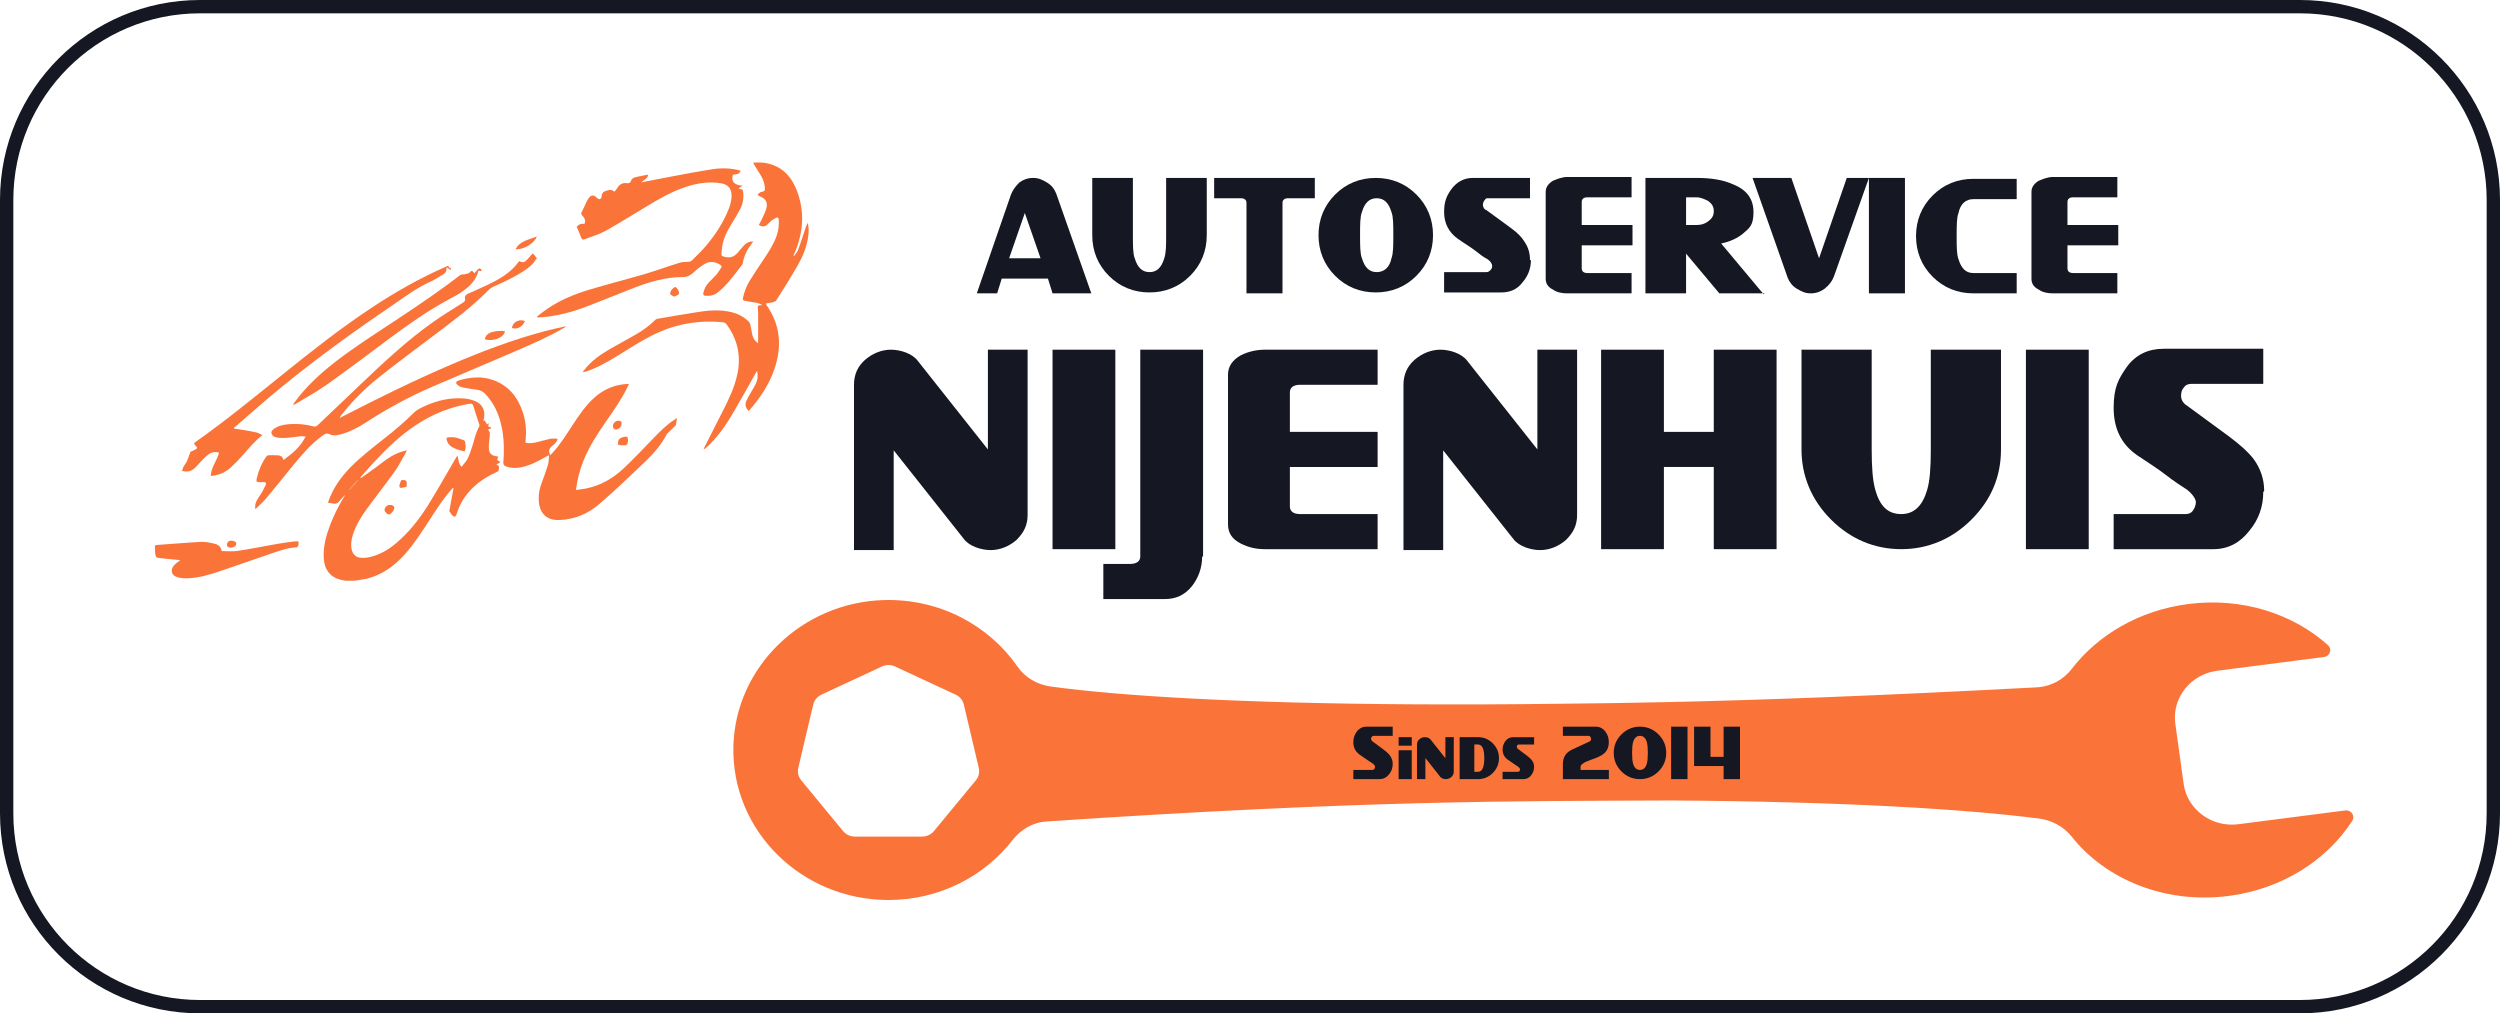
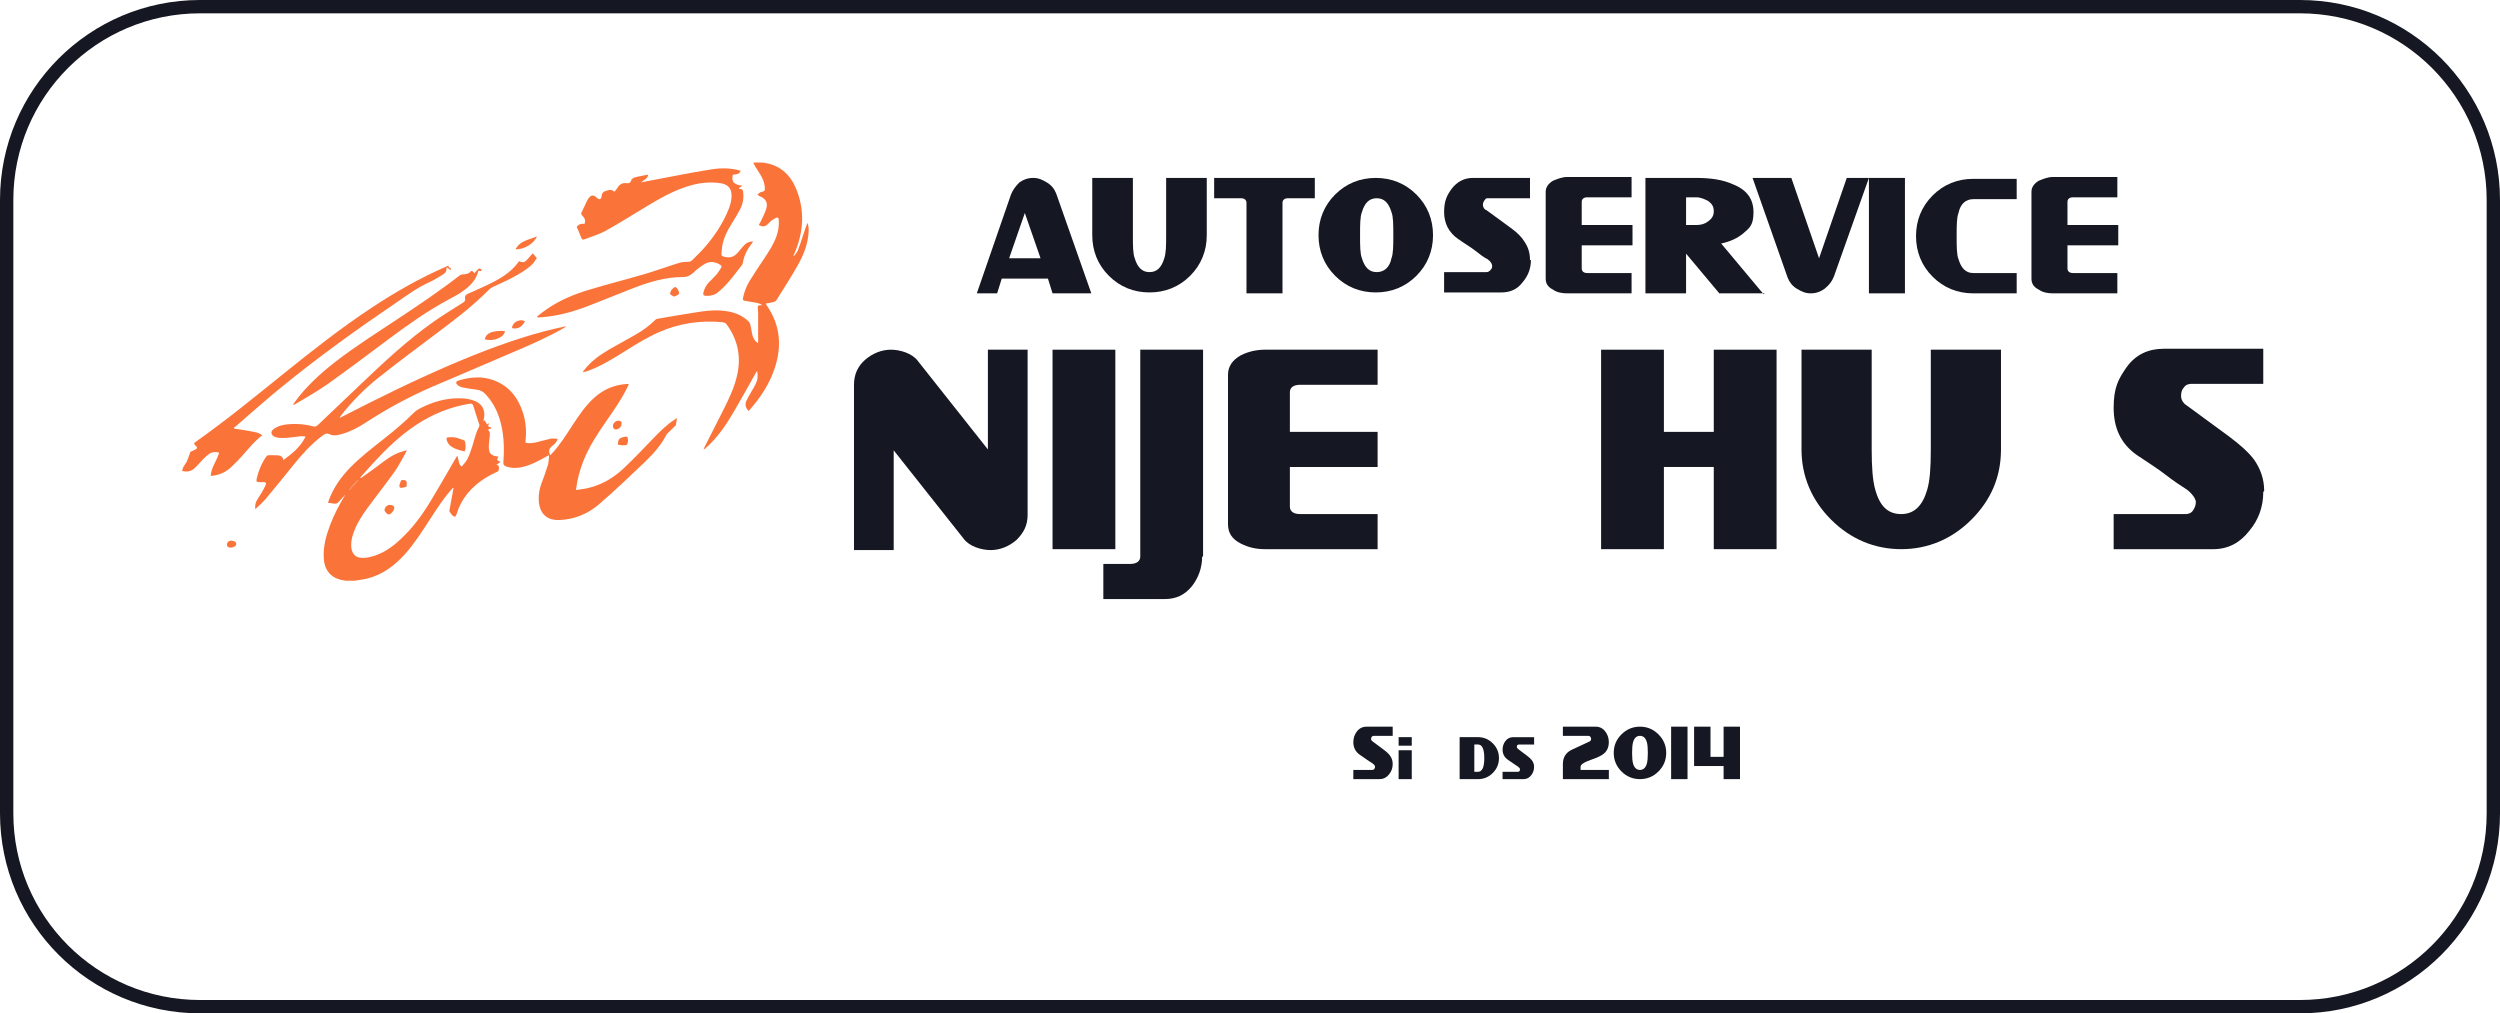
<svg xmlns="http://www.w3.org/2000/svg" width="375" height="152" viewBox="0 0 375 152" fill="none">
  <g clip-path="url(#clip0_334_1734)">
    <path d="M345 1H30C13.984 1 1 13.984 1 30V122C1 138.016 13.984 151 30 151H345C361.016 151 374 138.016 374 122V30C374 13.984 361.016 1 345 1Z" stroke="#151822" stroke-width="2" />
-     <path d="M133.279 135C140.898 135 147.658 131.46 151.904 125.99C153.11 124.436 154.925 123.357 156.929 123.223C204.666 120.029 226.816 120.168 250.746 120.07C277.046 120.244 294.923 121.392 305.795 122.773C307.747 123.021 309.546 123.973 310.743 125.485C315.842 131.928 324.761 135.624 334.282 134.395C342.359 133.353 349.057 129.001 352.84 123.119C353.312 122.386 352.672 121.451 351.785 121.566L335.748 123.635C331.767 124.148 328.075 121.42 327.544 117.572L326.297 108.547C325.766 104.699 328.589 101.131 332.57 100.617L348.608 98.548C349.493 98.434 349.858 97.37 349.204 96.782C343.957 92.065 336.313 89.563 328.235 90.604C320.886 91.553 314.679 95.241 310.77 100.328C309.569 101.891 307.735 102.929 305.728 103.089C281.721 104.363 264.718 104.988 250.746 105.301C244.937 105.432 239.652 105.508 234.606 105.555C226.497 105.661 218.955 105.688 211.978 105.647C186.165 105.497 168.082 104.415 157.607 102.977C155.591 102.701 153.765 101.637 152.632 100.001C148.348 93.814 140.976 89.794 132.644 90.008C120.325 90.325 110.3 100.045 110.007 111.952C109.695 124.629 120.234 135 133.279 135ZM119.74 115.188L121.984 105.687C122.138 105.036 122.589 104.489 123.21 104.2L132.295 99.972C132.917 99.682 133.641 99.682 134.262 99.972L143.347 104.2C143.969 104.489 144.42 105.036 144.574 105.687L146.817 115.188C146.971 115.838 146.81 116.52 146.38 117.042L140.093 124.661C139.663 125.183 139.01 125.487 138.32 125.487H128.237C127.547 125.487 126.895 125.183 126.465 124.661L120.178 117.042C119.748 116.52 119.587 115.838 119.74 115.188Z" fill="#FA743A" />
    <mask id="mask0_334_1734" style="mask-type:luminance" maskUnits="userSpaceOnUse" x="3" y="22" width="121" height="70">
      <path d="M123.519 22H3V91.293H123.519V22Z" fill="white" />
    </mask>
    <g mask="url(#mask0_334_1734)">
      <path d="M51.951 87.123C51.667 87.067 51.383 87.038 51.1 86.967C49.554 86.585 48.647 85.436 48.562 83.72C48.462 81.947 48.93 80.273 49.554 78.657C50.15 77.097 50.93 75.622 51.809 74.189C51.653 74.36 51.497 74.516 51.341 74.686C51.185 74.856 51.029 75.012 50.887 75.196C50.646 75.523 50.348 75.622 49.951 75.523C49.724 75.466 49.483 75.452 49.2 75.423C49.242 75.267 49.285 75.126 49.342 74.984C50.022 73.14 51.142 71.58 52.489 70.176C54.092 68.531 55.921 67.141 57.708 65.723C59.225 64.532 60.7 63.284 62.075 61.908C62.501 61.468 63.111 61.199 63.678 60.929C65.592 60.05 67.592 59.596 69.704 59.781C70.229 59.823 70.754 59.965 71.236 60.149C72.356 60.603 72.824 61.553 72.597 62.745C72.569 62.886 72.54 63.028 72.498 63.184C72.555 63.128 72.611 63.085 72.668 63.028C72.796 63.241 72.923 63.44 73.065 63.666C73.122 63.624 73.207 63.553 73.335 63.454C73.306 63.752 73.023 64.12 73.632 64.064C73.647 64.106 73.661 64.163 73.689 64.205C73.533 64.29 73.377 64.376 73.193 64.475C73.618 64.829 73.462 65.255 73.434 65.652C73.406 66.049 73.335 66.46 73.32 66.857C73.292 68.02 73.618 68.375 74.767 68.488C74.71 68.659 74.568 68.857 74.597 68.985C74.639 69.112 74.88 69.169 75.079 69.297C74.98 69.368 74.88 69.439 74.795 69.495C74.71 69.552 74.611 69.594 74.455 69.68C74.597 69.751 74.696 69.779 74.739 69.836C74.795 69.921 74.852 70.048 74.852 70.162C74.852 70.318 74.795 70.488 74.753 70.686C74.398 70.857 73.987 71.027 73.604 71.24C71.477 72.388 69.775 73.948 68.811 76.203C68.683 76.515 68.598 76.856 68.471 77.182C68.428 77.309 68.301 77.494 68.244 77.494C68.088 77.494 67.918 77.38 67.819 77.281C67.662 77.111 67.549 76.898 67.393 76.671C67.592 75.551 67.819 74.374 68.031 73.197C68.017 73.197 67.989 73.168 67.974 73.168C67.918 73.225 67.847 73.268 67.79 73.339C66.556 74.714 65.564 76.26 64.557 77.806C63.366 79.635 62.203 81.493 60.742 83.124C59.168 84.868 57.353 86.23 55.028 86.797C54.418 86.939 53.78 87.01 53.17 87.109H51.922L51.951 87.123ZM68.598 68.332C68.825 68.914 68.726 69.524 69.237 70.02C69.549 69.609 69.903 69.268 70.116 68.843C70.428 68.233 70.64 67.567 70.853 66.914C71.165 65.921 71.364 64.886 71.888 63.964C71.931 63.893 71.931 63.78 71.902 63.709C71.605 62.759 71.278 61.837 70.995 60.887C70.896 60.575 70.754 60.518 70.442 60.561C67.563 61.029 64.926 62.092 62.487 63.695C60.019 65.312 57.935 67.34 55.95 69.495C55.311 70.19 54.687 70.913 54.049 71.608C54.078 71.637 54.106 71.679 54.134 71.708C54.943 71.126 55.765 70.573 56.559 69.977C57.651 69.141 58.715 68.276 60.033 67.822C60.331 67.722 60.643 67.637 61.012 67.524C60.927 67.722 60.898 67.836 60.842 67.949C60.289 68.9 59.792 69.906 59.154 70.8C57.864 72.601 56.488 74.346 55.17 76.132C54.276 77.352 53.454 78.628 52.972 80.089C52.731 80.812 52.589 81.564 52.731 82.33C52.872 83.096 53.326 83.592 54.106 83.663C54.588 83.706 55.099 83.663 55.567 83.535C57.353 83.11 58.814 82.089 60.118 80.855C61.849 79.238 63.252 77.366 64.472 75.352C65.776 73.225 66.996 71.055 68.258 68.9C68.357 68.729 68.471 68.545 68.613 68.318M53.723 72.034C53.723 72.034 53.681 71.991 53.652 71.977C53.241 72.445 52.83 72.913 52.419 73.381C52.447 73.409 52.475 73.424 52.489 73.452C52.901 72.984 53.312 72.516 53.709 72.048" fill="#FA743A" />
      <path d="M113.72 51.413C113.72 49.981 113.72 48.577 113.72 47.187C113.72 46.889 113.72 46.591 113.678 46.294C113.635 45.868 113.678 45.783 114.117 45.783C114.174 45.783 114.231 45.783 114.358 45.783C113.862 45.428 113.337 45.4 112.841 45.315C112.472 45.244 112.09 45.173 111.721 45.117C111.437 45.074 111.395 44.932 111.451 44.677C111.636 43.783 111.962 42.932 112.43 42.153C113.125 41.018 113.876 39.912 114.614 38.806C115.351 37.699 116.088 36.579 116.514 35.303C116.769 34.537 116.868 33.771 116.812 32.963C116.797 32.665 116.67 32.551 116.4 32.679C116.145 32.807 115.89 32.963 115.649 33.147C115.464 33.289 115.323 33.502 115.138 33.657C114.727 34.026 114.344 34.055 113.82 33.743C113.947 33.502 114.103 33.26 114.217 33.005C114.472 32.438 114.77 31.885 114.94 31.303C115.209 30.41 114.855 29.786 113.976 29.445C113.848 29.389 113.734 29.29 113.607 29.204C113.749 29.077 113.876 28.963 114.018 28.85H114.046C114.77 28.666 114.784 28.637 114.699 27.9C114.585 27.049 114.174 26.34 113.706 25.645C113.451 25.276 113.238 24.865 113.011 24.482C113.04 24.453 113.054 24.411 113.082 24.383C113.508 24.383 113.919 24.354 114.33 24.383C116.84 24.638 118.485 26.07 119.421 28.325C120.74 31.53 120.555 34.749 119.208 37.912C119.151 38.04 119.095 38.167 119.038 38.281C119.038 38.281 119.038 38.295 119.08 38.423C119.321 38.096 119.577 37.841 119.69 37.529C119.931 36.948 120.116 36.338 120.314 35.742C120.527 35.118 120.725 34.494 120.938 33.884C120.981 33.757 121.051 33.643 121.165 33.445C121.335 34.126 121.321 34.721 121.25 35.303C121.066 36.934 120.442 38.423 119.648 39.827C118.627 41.599 117.535 43.33 116.443 45.06C116.358 45.202 116.131 45.273 115.961 45.329C115.62 45.414 115.266 45.457 114.883 45.528C114.94 45.641 114.954 45.712 114.982 45.769C117.067 48.747 117.322 51.952 116.173 55.328C115.379 57.667 114.032 59.696 112.401 61.539C112.373 61.568 112.331 61.596 112.288 61.639C111.848 61.199 111.707 60.674 111.962 60.121C112.217 59.568 112.529 59.043 112.841 58.519C113.196 57.923 113.564 57.327 113.635 56.632C113.664 56.32 113.635 55.994 113.564 55.639C113.508 55.739 113.437 55.824 113.38 55.923C112.302 57.852 111.225 59.781 110.118 61.681C108.941 63.709 107.637 65.638 105.864 67.212C105.779 67.283 105.694 67.354 105.538 67.396C105.581 67.297 105.609 67.184 105.666 67.084C106.588 65.255 107.523 63.411 108.459 61.582C109.353 59.823 110.204 58.036 110.615 56.079C111.182 53.328 110.615 50.832 108.941 48.591C108.842 48.449 108.601 48.364 108.417 48.336C105.141 48.024 101.979 48.464 98.944 49.782C97.186 50.548 95.541 51.555 93.91 52.576C92.124 53.697 90.323 54.831 88.337 55.583C88.04 55.696 87.742 55.795 87.387 55.838C87.458 55.739 87.529 55.625 87.614 55.526C88.635 54.193 89.968 53.243 91.4 52.406C92.705 51.654 94.038 50.945 95.342 50.194C96.406 49.584 97.413 48.861 98.292 47.981C98.363 47.91 98.476 47.84 98.576 47.825C100.462 47.499 102.362 47.173 104.248 46.875C105.893 46.606 107.552 46.407 109.225 46.719C110.374 46.918 111.395 47.371 112.26 48.18C112.387 48.307 112.501 48.492 112.543 48.662C112.657 49.144 112.728 49.626 112.827 50.123C112.94 50.69 113.21 51.172 113.72 51.47" fill="#FA743A" />
      <path d="M82.254 68.318C82.098 68.403 81.942 68.488 81.786 68.573C80.623 69.226 79.446 69.85 78.113 70.105C77.376 70.247 76.638 70.233 75.915 69.963C75.589 69.836 75.476 69.68 75.504 69.297C75.674 67.113 75.589 64.929 74.937 62.816C74.497 61.412 73.802 60.164 72.781 59.086C72.441 58.717 72.044 58.533 71.562 58.462C70.825 58.362 70.073 58.263 69.35 58.107C69.066 58.05 68.797 57.895 68.584 57.696C68.315 57.455 68.414 57.2 68.754 57.086C70.513 56.547 72.285 56.391 74.029 57.029C76.355 57.88 77.716 59.639 78.454 61.936C78.893 63.298 78.978 64.688 78.836 66.092C78.836 66.191 78.836 66.29 78.822 66.418C79.389 66.517 79.928 66.475 80.453 66.347C81.162 66.177 81.871 65.964 82.594 65.808C82.906 65.751 83.246 65.808 83.573 65.808C83.601 65.85 83.615 65.893 83.644 65.936C83.53 66.12 83.431 66.319 83.289 66.489C83.147 66.659 82.949 66.787 82.778 66.942C82.325 67.34 82.254 67.666 82.537 68.276C82.637 68.176 82.736 68.077 82.821 67.992C84.026 66.701 84.948 65.198 85.912 63.723C86.877 62.263 87.841 60.816 89.16 59.639C90.535 58.405 92.138 57.724 93.995 57.597C94.066 57.597 94.137 57.597 94.194 57.597C94.222 57.597 94.265 57.611 94.321 57.639C94.265 57.767 94.208 57.895 94.151 58.008C93.244 59.908 92.024 61.61 90.833 63.326C89.585 65.141 88.366 66.985 87.543 69.056C86.976 70.46 86.593 71.906 86.394 73.495C86.905 73.424 87.401 73.381 87.869 73.282C90.081 72.842 91.967 71.75 93.57 70.233C95.13 68.772 96.59 67.198 98.079 65.666C99.043 64.673 100.022 63.695 101.185 62.943C101.298 62.858 101.412 62.801 101.553 62.702C101.497 63.071 101.44 63.397 101.383 63.737C101.383 63.752 101.383 63.794 101.369 63.794C100.986 64.177 100.589 64.546 100.206 64.929C100.149 64.985 100.064 65.042 100.022 65.113C99.199 66.73 98.022 68.063 96.732 69.297C94.492 71.438 92.251 73.566 89.911 75.594C88.21 77.069 86.168 77.933 83.87 78.004C81.928 78.061 80.864 76.941 80.808 74.941C80.779 74.076 80.935 73.254 81.247 72.445C81.587 71.552 81.913 70.63 82.197 69.708C82.325 69.283 82.311 68.815 82.367 68.347C82.339 68.332 82.296 68.318 82.268 68.29" fill="#FA743A" />
      <path d="M80.567 47.471C81.063 47.088 81.545 46.691 82.07 46.336C84.012 45.003 86.154 44.124 88.38 43.457C91.145 42.62 93.967 41.911 96.732 41.103C98.49 40.578 100.221 39.94 101.979 39.401C102.418 39.259 102.915 39.316 103.383 39.259C103.525 39.245 103.666 39.174 103.766 39.089C104.503 38.352 105.269 37.629 105.935 36.834C107.268 35.246 108.403 33.53 109.197 31.615C109.509 30.892 109.736 30.14 109.736 29.346C109.736 28.297 109.225 27.687 108.204 27.503C106.389 27.191 104.631 27.46 102.901 28.027C100.745 28.736 98.817 29.857 96.888 31.02C94.86 32.239 92.861 33.502 90.791 34.65C89.841 35.175 88.749 35.473 87.728 35.884C87.373 36.026 87.26 35.884 87.146 35.558C86.976 35.062 86.749 34.593 86.508 34.04C86.735 33.686 87.16 33.502 87.671 33.587C87.855 33.161 87.77 32.821 87.487 32.509C87.104 32.069 87.118 32.069 87.373 31.573C87.543 31.247 87.685 30.906 87.841 30.566C87.954 30.325 88.068 30.084 88.21 29.857C88.635 29.19 89.032 29.162 89.585 29.715C89.684 29.814 89.869 29.913 89.982 29.871C90.096 29.843 90.237 29.644 90.237 29.516C90.237 28.907 90.578 28.694 91.103 28.566C91.641 28.439 91.698 28.424 92.166 28.751C92.294 28.595 92.45 28.439 92.563 28.254C92.875 27.687 93.329 27.389 93.995 27.474C94.307 27.503 94.548 27.474 94.662 27.091C94.719 26.893 94.974 26.68 95.172 26.623C95.839 26.439 96.534 26.34 97.243 26.184C97.115 26.68 97.044 26.751 96.137 27.361C97.654 27.063 99.171 26.765 100.703 26.482C102.745 26.099 104.787 25.701 106.843 25.39C108.19 25.177 109.551 25.205 110.884 25.546C110.955 25.56 111.026 25.588 111.111 25.616C110.884 26.07 110.714 26.141 109.934 26.198C109.65 27.219 110.09 27.73 111.352 27.857C111.154 27.999 111.012 28.112 110.813 28.254C110.927 28.311 111.012 28.382 111.097 28.368C111.352 28.354 111.423 28.495 111.451 28.722C111.607 29.687 111.437 30.58 110.998 31.431C110.615 32.168 110.175 32.863 109.736 33.572C109.055 34.679 108.473 35.827 108.303 37.132C108.261 37.444 108.247 37.77 108.218 38.096C108.19 38.323 108.303 38.408 108.516 38.479C109.466 38.763 110.09 38.579 110.728 37.827C111.026 37.472 111.31 37.104 111.622 36.778C112.019 36.366 112.487 36.196 112.983 36.224C112.898 36.338 112.841 36.437 112.756 36.536C112.089 37.416 111.593 38.352 111.423 39.458C111.409 39.571 111.352 39.685 111.281 39.77C110.615 40.621 109.977 41.486 109.268 42.309C108.785 42.862 108.247 43.401 107.665 43.868C107.141 44.294 106.488 44.422 105.808 44.365C105.538 44.337 105.453 44.223 105.496 43.968C105.623 43.344 105.893 42.819 106.318 42.365C106.687 41.968 107.098 41.614 107.452 41.202C107.736 40.876 107.949 40.493 108.19 40.139C108.289 39.983 108.232 39.855 108.062 39.742C107.325 39.259 106.517 39.132 105.751 39.571C105.127 39.926 104.56 40.38 104.035 40.876C103.553 41.316 103.099 41.557 102.404 41.557C99.866 41.557 97.455 42.28 95.101 43.174C92.705 44.095 90.351 45.088 87.954 45.996C85.799 46.818 83.587 47.4 81.275 47.584C81.063 47.598 80.85 47.613 80.637 47.627C80.623 47.584 80.609 47.556 80.581 47.513" fill="#FA743A" />
      <path d="M77.844 39.16C78.454 39.444 78.666 39.387 79.12 38.891C79.347 38.635 79.574 38.366 79.801 38.111C79.829 38.082 79.857 38.068 79.928 38.011C80.141 38.252 80.354 38.508 80.552 38.749C80.524 38.763 80.425 38.806 80.396 38.877C79.985 39.642 79.333 40.139 78.638 40.593C77.206 41.557 75.632 42.28 74.058 42.975C73.788 43.103 73.519 43.273 73.306 43.486C70.81 46.024 67.974 48.137 65.138 50.265C62.331 52.378 59.509 54.477 56.743 56.675C54.645 58.348 52.759 60.263 51.114 62.376C51.057 62.461 50.986 62.546 50.958 62.674C51.057 62.617 51.171 62.575 51.27 62.532C56.63 59.767 62.047 57.1 67.591 54.718C72.2 52.746 76.88 50.959 81.729 49.669C82.722 49.414 83.743 49.187 84.75 48.96C84.764 48.96 84.792 48.96 84.891 48.988C84.75 49.087 84.65 49.144 84.565 49.201C82.296 50.52 79.886 51.569 77.489 52.605C73.264 54.42 69.01 56.221 64.784 58.036C61.309 59.54 58.005 61.341 54.843 63.397C53.78 64.092 52.66 64.688 51.44 65.056C50.788 65.255 50.093 65.453 49.455 65.141C49.015 64.929 48.76 65.07 48.42 65.312C46.69 66.574 45.3 68.162 43.967 69.807C42.606 71.495 41.244 73.183 39.84 74.856C39.401 75.381 38.848 75.835 38.295 76.374C38.224 75.835 38.323 75.423 38.522 75.055C38.749 74.643 39.032 74.275 39.273 73.863C39.486 73.495 39.684 73.097 39.869 72.7C39.968 72.488 39.869 72.332 39.628 72.317C39.373 72.303 39.103 72.317 38.848 72.317C38.493 72.303 38.422 72.218 38.493 71.864C38.749 70.658 39.217 69.538 39.911 68.531C40.039 68.347 40.167 68.276 40.394 68.276C40.791 68.29 41.202 68.276 41.599 68.29C42.038 68.318 42.421 68.446 42.506 69.013C43.839 68.034 45.073 67.042 45.839 65.482C45.555 65.468 45.328 65.411 45.101 65.439C44.407 65.51 43.712 65.624 43.017 65.68C42.535 65.709 42.053 65.709 41.585 65.638C41.188 65.581 40.776 65.354 40.72 64.957C40.663 64.574 41.06 64.333 41.372 64.149C42.067 63.752 42.847 63.652 43.641 63.61C44.761 63.553 45.867 63.652 46.959 63.95C47.257 64.035 47.441 63.978 47.654 63.78C49.795 61.724 51.965 59.696 54.106 57.639C57.566 54.335 61.069 51.059 64.982 48.293C66.429 47.272 67.946 46.35 69.435 45.4C69.69 45.244 69.818 45.088 69.761 44.804C69.69 44.393 69.874 44.195 70.243 44.039C71.08 43.684 71.902 43.287 72.725 42.918C74.696 42.011 76.582 41.004 77.872 39.174" fill="#FA743A" />
      <path d="M67.279 39.869C67.18 40.224 67.804 40.096 67.62 40.507C67.407 40.38 67.223 40.266 66.968 40.096C67.053 40.663 66.783 40.975 66.429 41.188C65.762 41.599 65.082 42.025 64.358 42.351C62.572 43.159 61.012 44.322 59.409 45.414C53.51 49.414 47.739 53.569 42.223 58.065C39.883 59.965 37.642 61.993 35.359 63.95C35.274 64.021 35.189 64.092 35.09 64.163C35.09 64.205 35.104 64.248 35.118 64.29C35.672 64.376 36.239 64.461 36.792 64.546C37.373 64.645 37.969 64.744 38.55 64.886C38.819 64.957 39.046 65.127 39.358 65.283C38.252 66.106 37.458 67.099 36.621 68.049C35.998 68.772 35.331 69.467 34.636 70.105C33.927 70.757 33.062 71.183 32.098 71.339C31.942 71.367 31.786 71.367 31.602 71.382C31.687 70.077 32.538 69.098 32.864 67.893C32.297 67.751 31.8 67.793 31.346 68.105C31.02 68.347 30.723 68.63 30.425 68.928C30.014 69.339 29.645 69.807 29.219 70.204C28.709 70.687 28.071 70.857 27.305 70.63C27.376 70.403 27.433 70.19 27.532 69.992C27.674 69.722 27.901 69.481 28.028 69.212C28.227 68.744 28.383 68.261 28.567 67.765C28.766 67.68 29.063 67.567 29.319 67.425C29.602 67.269 29.631 67.127 29.39 66.9C29.035 66.56 29.035 66.489 29.418 66.233C33.984 63 38.309 59.455 42.662 55.952C46.916 52.534 51.213 49.144 55.779 46.138C59.339 43.783 63.025 41.684 66.939 39.983C67.024 39.954 67.109 39.912 67.279 39.841" fill="#FA743A" />
-       <path d="M27.05 84.018C26.157 83.933 25.15 83.847 24.171 83.734C23.363 83.649 23.363 83.635 23.264 82.826C23.235 82.571 23.264 82.302 23.235 82.032C23.235 81.848 23.292 81.763 23.491 81.749C25.731 81.592 27.986 81.394 30.226 81.28C30.864 81.252 31.531 81.408 32.155 81.55C32.722 81.677 33.162 82.004 33.247 82.656C34.041 82.656 34.849 82.755 35.615 82.642C37.657 82.33 39.685 81.919 41.712 81.564C42.521 81.422 43.343 81.323 44.166 81.21C44.35 81.181 44.534 81.21 44.775 81.21C44.775 81.422 44.804 81.621 44.761 81.791C44.733 81.919 44.577 82.103 44.464 82.103C43.116 82.16 41.883 82.628 40.621 83.053C37.983 83.947 35.346 84.883 32.708 85.776C31.276 86.258 29.815 86.655 28.312 86.74C27.731 86.769 27.135 86.74 26.582 86.57C25.731 86.329 25.504 85.507 26.086 84.826C26.355 84.5 26.752 84.259 27.05 84.018Z" fill="#FA743A" />
      <path d="M71.775 40.578C71.434 42.039 70.456 42.961 69.322 43.741C68.698 44.181 68.017 44.549 67.336 44.904C64.188 46.591 61.281 48.648 58.417 50.775C55.326 53.087 52.234 55.413 49.086 57.653C47.569 58.731 45.924 59.625 44.336 60.589C44.222 60.66 44.095 60.717 43.925 60.717C44.01 60.589 44.095 60.461 44.18 60.348C45.867 58.036 47.952 56.108 50.206 54.349C53.227 51.995 56.474 49.953 59.665 47.839C62.827 45.74 65.975 43.627 68.967 41.302C69.081 41.217 69.251 41.16 69.392 41.16C69.86 41.131 70.314 41.103 70.626 40.678C70.654 40.635 70.839 40.649 70.924 40.706C71.009 40.763 71.066 40.876 71.151 40.989C71.349 40.777 71.505 40.578 71.675 40.408C71.832 40.252 72.016 40.209 72.172 40.408C72.214 40.465 72.214 40.564 72.243 40.649C72.158 40.649 72.073 40.678 71.987 40.663C71.931 40.663 71.86 40.621 71.761 40.578" fill="#FA743A" />
      <path d="M72.711 50.889C72.81 50.406 73.093 50.109 73.519 49.91C74.043 49.669 75.135 49.556 75.745 49.683C75.618 50.648 73.93 51.286 72.711 50.889Z" fill="#FA743A" />
      <path d="M77.334 37.387C78.014 36.069 79.376 35.983 80.524 35.459C80.226 36.466 78.539 37.487 77.334 37.387Z" fill="#FA743A" />
      <path d="M93.329 66.787C93.329 66.787 93.23 66.787 93.187 66.787C93.017 66.758 92.691 66.716 92.691 66.687C92.691 66.446 92.705 66.177 92.818 65.964C92.96 65.666 93.754 65.425 94.066 65.524C94.08 65.524 94.123 65.524 94.123 65.553C94.151 65.765 94.236 66.007 94.194 66.205C94.137 66.432 94.151 66.772 93.768 66.787C93.612 66.787 93.471 66.787 93.315 66.787" fill="#FA743A" />
      <path d="M78.737 48.166C78.397 49.017 77.589 49.442 76.809 49.215C76.809 48.364 77.901 47.769 78.737 48.166Z" fill="#FA743A" />
      <path d="M101.1 44.492C100.887 44.351 100.632 44.28 100.533 44.11C100.462 43.982 100.603 43.741 100.674 43.556C100.703 43.471 100.802 43.401 100.873 43.33C101.242 42.961 101.398 42.961 101.667 43.415C101.795 43.613 101.922 43.968 101.837 44.095C101.695 44.294 101.369 44.365 101.071 44.507" fill="#FA743A" />
      <path d="M93.23 63.553C93.23 64.106 92.677 64.532 92.194 64.39C92.109 64.361 92.024 64.248 91.982 64.149C91.868 63.865 91.953 63.61 92.152 63.383C92.365 63.156 92.62 63.057 92.932 63.128C93.159 63.184 93.286 63.326 93.244 63.553" fill="#FA743A" />
      <path d="M34.806 81.11C35.019 81.167 35.345 81.167 35.43 81.507C35.501 81.763 35.232 82.018 34.849 82.117H34.821C34.537 82.174 34.253 82.174 34.083 81.904C34.012 81.805 34.027 81.593 34.083 81.465C34.182 81.195 34.424 81.082 34.821 81.096" fill="#FA743A" />
      <path d="M53.723 72.034C53.312 72.502 52.901 72.97 52.504 73.438C52.475 73.409 52.447 73.395 52.433 73.367C52.844 72.899 53.255 72.431 53.666 71.963C53.695 71.977 53.709 72.005 53.737 72.02" fill="#FA743A" />
      <path d="M69.704 67.708C68.995 67.552 68.3 67.396 67.705 66.985C67.336 66.744 67.109 66.389 66.996 65.964C66.939 65.751 66.996 65.609 67.223 65.595C67.577 65.581 67.96 65.553 68.3 65.624C68.726 65.709 69.137 65.879 69.548 66.021C69.619 66.049 69.719 66.12 69.733 66.191C69.846 66.687 69.931 67.184 69.704 67.694" fill="#FA743A" />
      <path d="M58.53 75.735C58.885 75.735 59.14 75.92 59.14 76.161C59.14 76.586 58.629 77.182 58.289 77.168C58.105 77.168 57.679 76.728 57.679 76.544C57.679 76.09 58.062 75.721 58.53 75.735Z" fill="#FA743A" />
      <path d="M60.189 72.034C60.969 71.935 61.111 72.105 60.969 73.012C60.742 73.069 60.53 73.126 60.317 73.168C60.203 73.183 60.033 73.183 59.977 73.112C59.906 73.027 59.892 72.856 59.92 72.743C59.977 72.502 60.09 72.275 60.175 72.034" fill="#FA743A" />
    </g>
    <path d="M163.699 44.003H157.881L157.189 41.787H150.262L149.57 44.003H146.522L151.647 29.181C151.925 28.488 152.34 27.934 152.894 27.38C153.448 26.965 154.141 26.688 154.972 26.688C155.803 26.688 156.357 26.965 157.05 27.38C157.743 27.796 158.158 28.35 158.435 29.043L163.699 44.003ZM156.08 38.739L153.725 31.952L151.37 38.739H156.219H156.08Z" fill="#151822" />
    <path d="M181.015 35.276C181.015 37.631 180.184 39.709 178.522 41.371C176.859 43.034 174.781 43.865 172.426 43.865C170.071 43.865 167.994 43.034 166.331 41.371C164.669 39.709 163.838 37.631 163.838 35.276V26.688H169.933V35.276C169.933 36.8 169.933 38.047 170.21 38.739C170.626 40.125 171.318 40.817 172.426 40.817C173.535 40.817 174.227 40.125 174.643 38.739C174.92 37.908 174.92 36.8 174.92 35.276V26.688H181.015V35.276Z" fill="#151822" />
    <path d="M197.222 29.735H193.205C192.651 29.735 192.374 30.012 192.374 30.428V44.003H186.972V30.428C186.972 30.012 186.694 29.735 186.14 29.735H182.123V26.688H197.222V29.735Z" fill="#151822" />
    <path d="M214.954 35.276C214.954 37.631 214.123 39.709 212.46 41.371C210.798 43.034 208.72 43.865 206.365 43.865C204.01 43.865 201.933 43.034 200.27 41.371C198.608 39.709 197.777 37.631 197.777 35.276C197.777 32.921 198.608 30.843 200.27 29.181C201.933 27.519 204.01 26.688 206.365 26.688C208.72 26.688 210.798 27.519 212.46 29.181C214.123 30.843 214.954 32.921 214.954 35.276ZM208.997 35.276C208.997 33.752 208.997 32.506 208.72 31.813C208.305 30.428 207.612 29.735 206.504 29.735C205.396 29.735 204.703 30.428 204.287 31.813C204.01 32.506 204.01 33.752 204.01 35.276C204.01 36.8 204.01 38.047 204.287 38.739C204.703 40.125 205.396 40.817 206.504 40.817C207.612 40.817 208.443 40.125 208.72 38.739C208.997 38.047 208.997 36.8 208.997 35.276Z" fill="#151822" />
    <path d="M229.638 39.016C229.638 40.263 229.222 41.371 228.391 42.341C227.56 43.449 226.451 43.865 225.205 43.865H216.616V40.817H222.85C223.127 40.817 223.265 40.817 223.542 40.54C223.819 40.263 223.819 40.125 223.819 39.848C223.819 39.571 223.542 39.155 223.127 38.878C222.573 38.601 222.019 38.185 221.326 37.631C220.633 37.077 219.664 36.523 218.694 35.83C217.309 34.861 216.616 33.475 216.616 31.813C216.616 30.151 217.032 29.32 217.724 28.35C218.555 27.242 219.664 26.688 220.91 26.688H229.499V29.735H223.265C222.988 29.735 222.85 29.735 222.711 30.012C222.573 30.151 222.434 30.428 222.434 30.705C222.434 30.982 222.573 31.398 222.988 31.536L226.59 34.168C227.56 34.861 228.252 35.553 228.668 36.246C229.222 37.077 229.499 37.908 229.499 39.016H229.638Z" fill="#151822" />
    <path d="M244.737 44.003H235.04C234.347 44.003 233.516 43.865 232.962 43.449C232.131 43.034 231.854 42.48 231.854 41.787V28.765C231.854 28.073 232.27 27.519 232.962 27.103C233.655 26.826 234.347 26.549 235.04 26.549H244.737V29.597H238.088C237.534 29.597 237.257 29.874 237.257 30.289V33.752H244.876V36.8H237.257V40.263C237.257 40.679 237.534 40.956 238.088 40.956H244.737V44.003Z" fill="#151822" />
    <path d="M264.685 44.003H257.897L252.91 38.047V44.003H246.815V26.688H254.434C256.65 26.688 258.451 26.965 259.975 27.657C262.053 28.488 263.023 29.874 263.023 31.813C263.023 33.752 262.468 34.168 261.499 34.999C260.668 35.692 259.559 36.246 258.174 36.523L264.546 44.142L264.685 44.003ZM257.066 31.674C257.066 30.982 256.789 30.566 256.235 30.151C255.681 29.874 255.127 29.597 254.434 29.597H252.91V33.752H254.434C255.127 33.752 255.681 33.614 256.235 33.198C256.789 32.783 257.066 32.367 257.066 31.674Z" fill="#151822" />
    <path d="M280.338 26.688L275.074 41.51C274.797 42.203 274.382 42.757 273.689 43.311C273.135 43.726 272.442 44.003 271.611 44.003C270.78 44.003 270.226 43.726 269.533 43.311C268.841 42.895 268.425 42.341 268.148 41.648L262.884 26.688H268.702L272.858 38.739L277.014 26.688H280.061H280.338Z" fill="#151822" />
    <path d="M285.741 44.003H280.338V26.688H285.741V44.003Z" fill="#151822" />
    <path d="M302.503 44.003H295.992C293.637 44.003 291.559 43.172 289.897 41.51C288.234 39.848 287.403 37.77 287.403 35.415C287.403 33.06 288.234 30.982 289.897 29.32C291.559 27.657 293.637 26.826 295.992 26.826H302.503V29.874H295.992C294.884 29.874 294.053 30.566 293.775 31.952C293.498 32.644 293.498 33.891 293.498 35.415C293.498 36.938 293.498 38.185 293.775 38.878C294.191 40.263 294.884 40.956 295.992 40.956H302.503V44.003Z" fill="#151822" />
    <path d="M317.602 44.003H307.905C307.212 44.003 306.381 43.865 305.827 43.449C304.996 43.034 304.719 42.48 304.719 41.787V28.765C304.719 28.073 305.135 27.519 305.827 27.103C306.52 26.826 307.212 26.549 307.905 26.549H317.602V29.597H310.953C310.399 29.597 310.121 29.874 310.121 30.289V33.752H317.74V36.8H310.121V40.263C310.121 40.679 310.399 40.956 310.953 40.956H317.602V44.003Z" fill="#151822" />
    <path d="M154.141 77.25C154.141 78.773 153.587 79.882 152.479 80.99C151.37 81.96 149.985 82.514 148.6 82.514C147.215 82.514 145.414 81.96 144.583 80.851L134.055 67.553V82.514H128.098V57.717C128.098 56.194 128.652 54.947 129.76 53.977C130.868 53.008 132.254 52.453 133.639 52.453C135.024 52.453 136.825 53.008 137.656 54.116L148.184 67.414V52.453H154.141V77.25Z" fill="#151822" />
    <path d="M167.301 82.375H157.881V52.453H167.301V82.375Z" fill="#151822" />
    <path d="M180.322 83.483C180.322 85.146 179.768 86.669 178.798 87.916C177.69 89.301 176.305 89.856 174.781 89.856H165.5V84.591H169.517C170.487 84.591 171.041 84.176 171.041 83.483V52.453H180.461V83.483H180.322Z" fill="#151822" />
    <path d="M206.642 82.375H189.742C188.357 82.375 187.249 82.098 186.14 81.544C184.755 80.851 184.201 79.882 184.201 78.635V56.194C184.201 54.947 184.894 53.977 186.14 53.285C187.249 52.73 188.495 52.453 189.742 52.453H206.642V57.717H195.006C194.037 57.717 193.482 58.133 193.482 58.826V64.782H206.642V70.046H193.482V76.003C193.482 76.695 194.037 77.111 195.006 77.111H206.642V82.375Z" fill="#151822" />
-     <path d="M236.564 77.25C236.564 78.773 236.01 79.882 234.902 80.99C233.793 81.96 232.408 82.514 231.023 82.514C229.638 82.514 227.837 81.96 227.006 80.851L216.478 67.553V82.514H210.521V57.717C210.521 56.194 211.075 54.947 212.183 53.977C213.292 53.008 214.677 52.453 216.062 52.453C217.447 52.453 219.248 53.008 220.079 54.116L230.607 67.414V52.453H236.564V77.25Z" fill="#151822" />
    <path d="M266.486 82.375H257.066V70.046H249.585V82.375H240.166V52.453H249.585V64.782H257.066V52.453H266.486V82.375Z" fill="#151822" />
    <path d="M300.148 67.414C300.148 71.57 298.624 75.033 295.715 77.942C292.806 80.851 289.204 82.375 285.187 82.375C281.17 82.375 277.568 80.851 274.659 77.942C271.75 75.033 270.226 71.431 270.226 67.414V52.453H280.754V67.414C280.754 70.046 280.893 72.124 281.308 73.509C282.001 76.003 283.248 77.111 285.187 77.111C287.126 77.111 288.373 75.864 289.066 73.509C289.481 72.124 289.62 70.185 289.62 67.414V52.453H300.148V67.414Z" fill="#151822" />
-     <path d="M313.308 82.375H303.888V52.453H313.308V82.375Z" fill="#151822" />
    <path d="M339.489 73.786C339.489 76.003 338.796 77.942 337.411 79.605C336.026 81.405 334.225 82.375 332.009 82.375H317.048V77.111H327.853C328.268 77.111 328.684 76.972 328.961 76.557C329.238 76.141 329.377 75.726 329.377 75.31C329.377 74.895 328.961 74.202 328.13 73.509C327.299 72.955 326.19 72.263 324.944 71.293C323.697 70.323 322.173 69.354 320.511 68.245C318.156 66.583 317.048 64.228 317.048 61.181C317.048 58.133 317.74 56.886 318.987 55.085C320.372 53.146 322.312 52.315 324.528 52.315H339.489V57.579H328.684C328.268 57.579 327.853 57.717 327.576 58.133C327.299 58.41 327.16 58.826 327.16 59.38C327.16 59.934 327.437 60.488 328.13 60.904L334.364 65.475C336.026 66.722 337.273 67.83 338.104 68.938C339.073 70.323 339.627 71.847 339.627 73.648L339.489 73.786Z" fill="#151822" />
    <path d="M208.905 114.604C208.905 115.192 208.726 115.706 208.362 116.147C207.983 116.628 207.508 116.866 206.94 116.866H203V115.488H205.853C205.974 115.488 206.072 115.439 206.144 115.342C206.217 115.245 206.256 115.133 206.256 115.017C206.256 114.876 206.154 114.726 205.945 114.556C205.712 114.41 205.431 114.221 205.096 113.993C204.761 113.765 204.368 113.493 203.917 113.178C203.306 112.727 203 112.11 203 111.339C203 110.732 203.17 110.199 203.514 109.742C203.893 109.247 204.383 109 204.975 109H208.905V110.378H206.052C205.941 110.378 205.848 110.422 205.771 110.514C205.693 110.606 205.659 110.708 205.659 110.829C205.659 110.98 205.746 111.116 205.916 111.232L207.537 112.44C207.988 112.77 208.313 113.076 208.512 113.357C208.774 113.721 208.905 114.139 208.905 114.604Z" fill="#151822" />
    <path d="M211.763 111.853H209.793V110.572H211.763V111.853ZM211.763 116.87H209.793V112.537H211.763V116.866V116.87Z" fill="#151822" />
-     <path d="M218.062 115.779C218.062 116.084 217.94 116.342 217.703 116.555C217.465 116.764 217.188 116.866 216.878 116.866C216.499 116.866 216.218 116.749 216.029 116.516L213.811 113.707V116.866H212.549V111.664C212.549 111.358 212.666 111.101 212.904 110.892C213.137 110.679 213.413 110.577 213.724 110.577C214.107 110.577 214.393 110.693 214.583 110.926L216.81 113.736V110.572H218.067V115.779H218.062Z" fill="#151822" />
    <path d="M224.846 113.721C224.846 114.585 224.535 115.327 223.919 115.949C223.302 116.565 222.565 116.87 221.701 116.87H218.945V110.572H221.701C222.56 110.572 223.302 110.883 223.919 111.499C224.535 112.12 224.846 112.858 224.846 113.716V113.721ZM222.643 113.721C222.643 112.358 222.327 111.674 221.696 111.674H221.148V115.769H221.696C222.327 115.769 222.643 115.085 222.643 113.721Z" fill="#151822" />
    <path d="M230.105 115.061C230.105 115.526 229.96 115.939 229.673 116.298C229.373 116.676 228.994 116.87 228.533 116.87H225.384V115.769H227.669C227.888 115.769 227.999 115.643 227.999 115.395C227.999 115.279 227.912 115.158 227.742 115.022C227.558 114.9 227.33 114.755 227.063 114.57C226.796 114.391 226.481 114.173 226.122 113.92C225.632 113.551 225.389 113.061 225.389 112.445C225.389 111.955 225.53 111.533 225.806 111.164C226.107 110.771 226.49 110.577 226.966 110.577H230.115V111.678H227.839C227.626 111.678 227.524 111.8 227.524 112.042C227.524 112.154 227.592 112.261 227.733 112.367L229.028 113.338C229.392 113.61 229.649 113.852 229.805 114.066C230.013 114.362 230.115 114.697 230.115 115.07L230.105 115.061Z" fill="#151822" />
    <path d="M241.324 116.87H234.433V114.604C234.433 113.59 234.889 112.867 235.807 112.44L238.412 111.232C238.582 111.154 238.665 111.019 238.665 110.829C238.665 110.708 238.626 110.606 238.553 110.514C238.48 110.422 238.383 110.378 238.272 110.378H234.433V109H239.358C239.946 109 240.431 109.247 240.809 109.742C241.154 110.199 241.324 110.732 241.324 111.339C241.324 111.945 241.149 112.45 240.804 112.833C240.528 113.134 240.106 113.401 239.543 113.634C239.291 113.731 239.038 113.823 238.796 113.915C238.553 114.008 238.301 114.1 238.053 114.197C237.912 114.26 237.786 114.318 237.68 114.376C237.573 114.435 237.481 114.493 237.403 114.556C237.189 114.711 237.088 114.862 237.088 115.017V115.488H241.329V116.866L241.324 116.87Z" fill="#151822" />
    <path d="M249.932 112.93C249.932 114.012 249.548 114.944 248.772 115.716C248.005 116.482 247.079 116.87 245.997 116.87C244.914 116.87 243.993 116.487 243.216 115.716C242.449 114.939 242.061 114.012 242.061 112.93C242.061 111.848 242.445 110.926 243.216 110.16C243.988 109.388 244.914 109 245.997 109C247.079 109 248.005 109.388 248.772 110.16C249.544 110.926 249.932 111.853 249.932 112.93ZM247.176 112.93C247.176 112.217 247.127 111.683 247.03 111.339C246.851 110.698 246.501 110.378 245.992 110.378C245.482 110.378 245.138 110.698 244.958 111.339C244.861 111.683 244.813 112.217 244.813 112.93C244.813 113.644 244.861 114.182 244.958 114.527C245.138 115.167 245.482 115.488 245.992 115.488C246.501 115.488 246.851 115.167 247.03 114.527C247.127 114.182 247.176 113.649 247.176 112.93Z" fill="#151822" />
    <path d="M253.129 116.87H250.669V109H253.129V116.87Z" fill="#151822" />
    <path d="M261 116.87H258.54V114.905H254.115V109H256.575V113.527H258.54V109H261V116.87Z" fill="#151822" />
  </g>
  <defs>
    <clipPath id="clip0_334_1734">
      <rect width="375" height="152" fill="white" />
    </clipPath>
  </defs>
</svg>